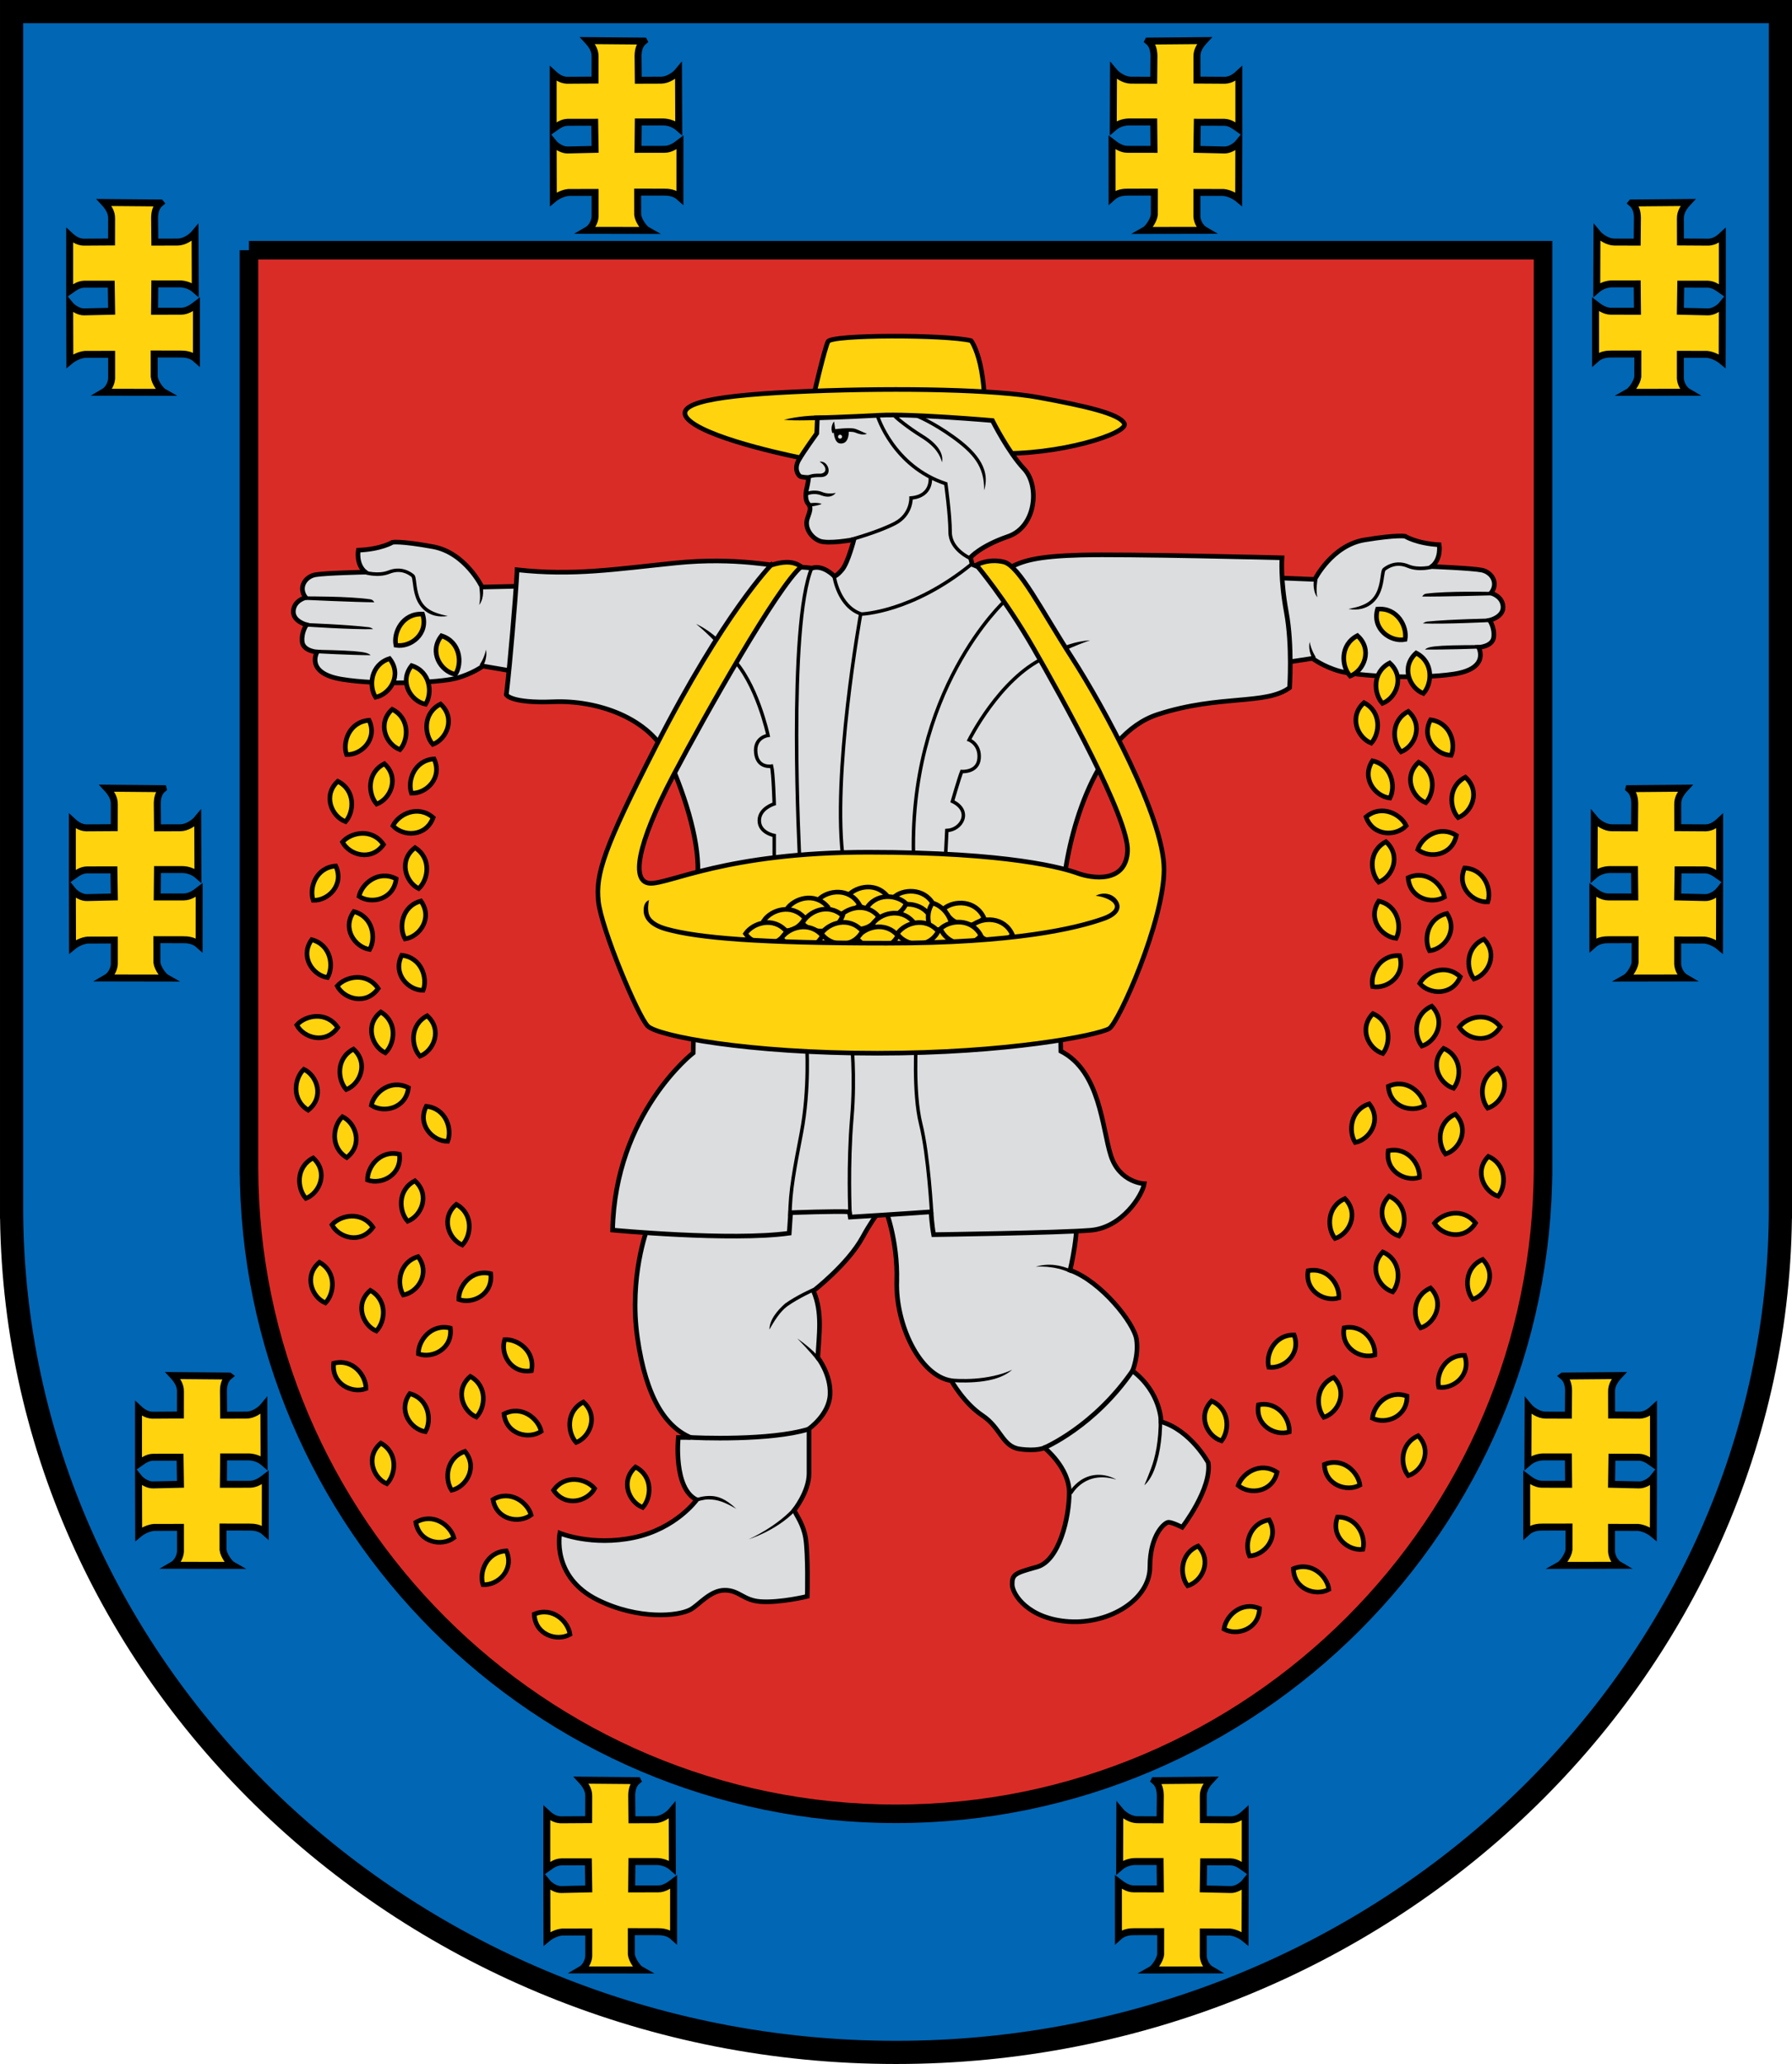
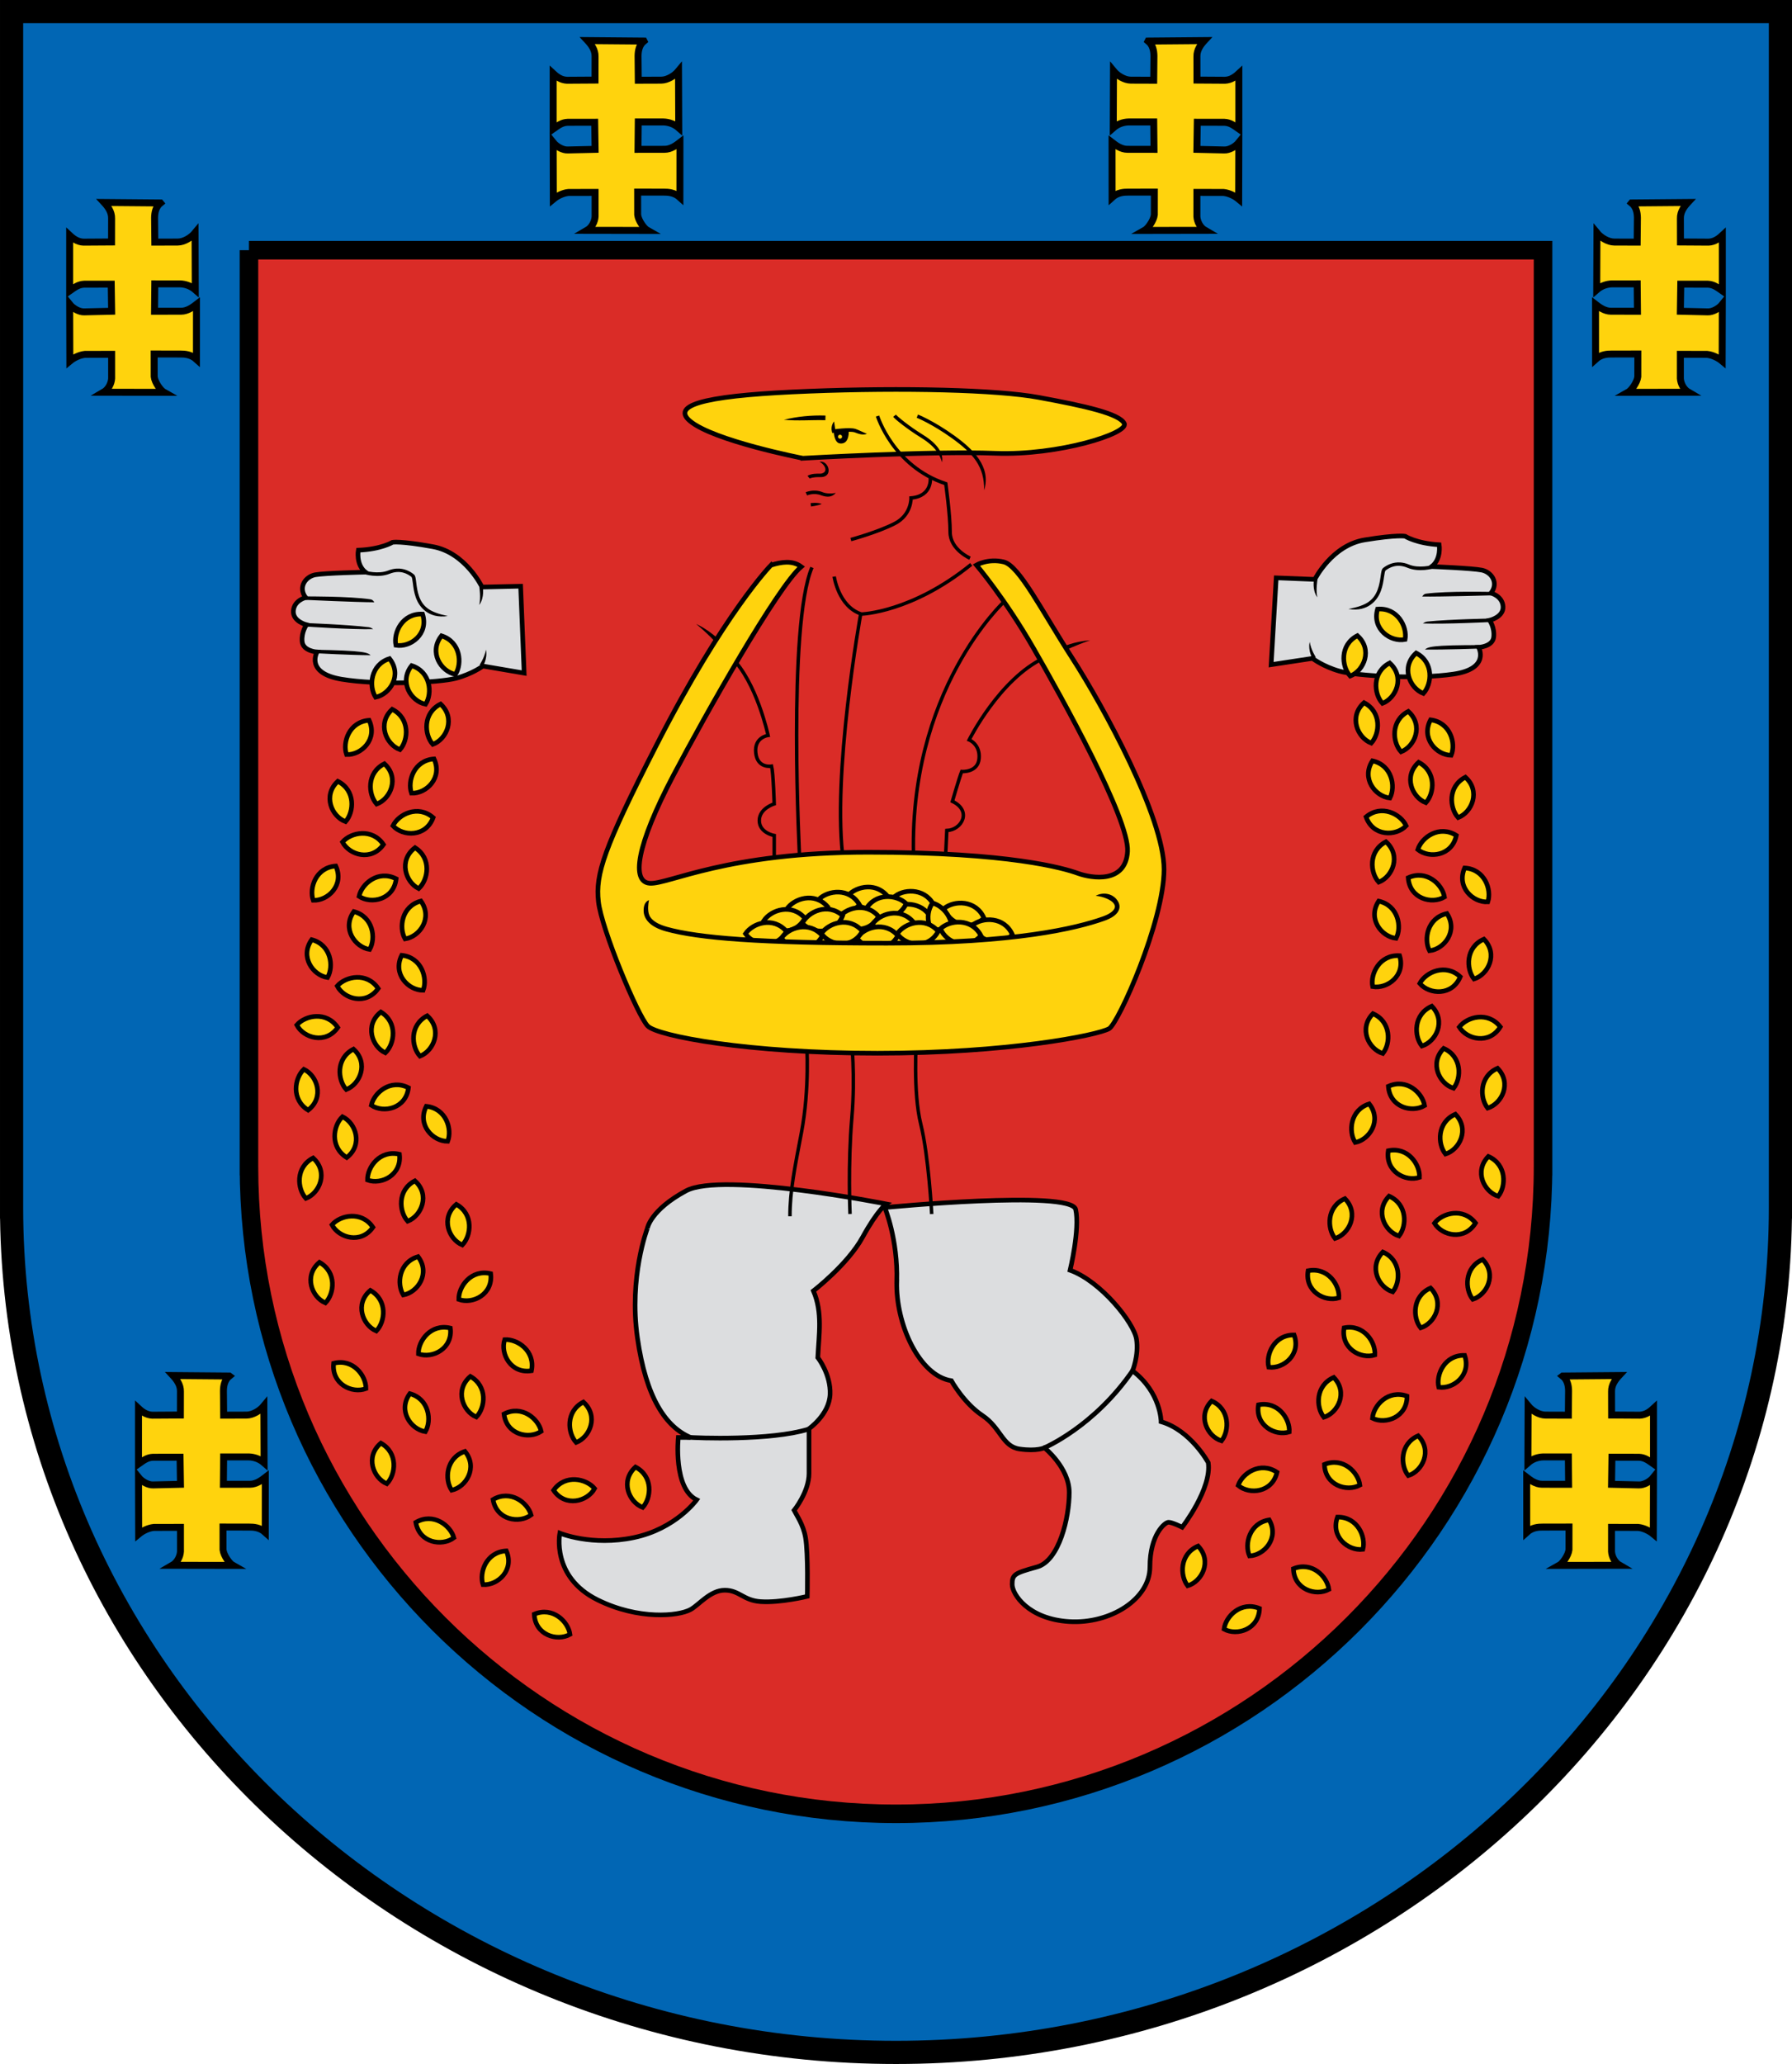
<svg xmlns="http://www.w3.org/2000/svg" xmlns:ns1="http://www.inkscape.org/namespaces/inkscape" xmlns:ns2="http://sodipodi.sourceforge.net/DTD/sodipodi-0.dtd" xmlns:xlink="http://www.w3.org/1999/xlink" width="773.618" height="890.588" id="svg2" version="1.1" ns1:version="0.48.5 r10040" ns2:docname="Marijampole.svg">
  <defs id="defs4">
    <ns1:perspective ns2:type="inkscape:persp3d" ns1:vp_x="0 : 445.29382 : 1" ns1:vp_y="0 : 1000 : 0" ns1:vp_z="773.6181 : 445.29382 : 1" ns1:persp3d-origin="386.80905 : 296.86255 : 1" id="perspective4403" />
    <style id="style4326" type="text/css" />
    <style id="style6" type="text/css" />
  </defs>
  <ns2:namedview id="base" pagecolor="#f6f3f1" bordercolor="#666666" borderopacity="1.0" ns1:pageopacity="0" ns1:pageshadow="2" ns1:zoom="0.7" ns1:cx="274.98062" ns1:cy="510.21328" ns1:document-units="px" ns1:current-layer="layer1" showgrid="false" showborder="true" ns1:window-width="1920" ns1:window-height="1017" ns1:window-x="-8" ns1:window-y="-8" ns1:window-maximized="1" ns1:showpageshadow="false" fit-margin-top="0" fit-margin-left="0" fit-margin-right="0" fit-margin-bottom="0" />
  <g ns1:label="Layer 1" ns1:groupmode="layer" id="layer1" transform="translate(-24.617,-4.212)">
    <g id="layer1-1" transform="translate(659.286,-203.023)">
      <g id="g4935">
        <path style="fill:#0166b4;fill-opacity:1;stroke:#000000;stroke-width:10;stroke-miterlimit:4;stroke-dasharray:none" id="_75617888" d="m 133.948,212.235 -763.617,0 0,515.832 0.002,0 c 0,0.06 -0.002,0.121 -0.002,0.182 0,200.8 171.516,364.573 381.809,364.573 210.293,0 381.809,-163.773 381.809,-364.573 0,-0.06 -0.002,-0.121 -0.002,-0.182 l 0.002,0 0,-515.832 -0.001,0 z" ns1:connector-curvature="0" />
        <g id="g3903" style="fill:#ffd30d;fill-opacity:1;stroke:#000000;stroke-width:3;stroke-miterlimit:4;stroke-dasharray:none" transform="translate(2.09,0)">
          <path ns1:connector-curvature="0" d="m -567.485,294.824 c -1.986,1.602 -2.504,4.057 -2.537,6.364 l 0.099,10.527 9.916,-0.034 c 2.734,-0.029 5.79,-1.943 7.451,-3.968 l 0.098,24.558 c -1.878,-1.654 -4.255,-2.482 -6.601,-2.548 l -10.869,-0.004 -0.116,11.82 11.473,-0.013 c 2.802,0.006 5.241,-1.904 6.635,-2.981 l -0.018,23.72 c -2.322,-2.12 -5.139,-2.285 -6.856,-2.266 l -11.389,-0.019 0.011,9.789 c 0.273,2.514 2.786,5.966 4.219,6.763 l -26.073,-0.045 c 2.027,-1.166 3.356,-3.735 3.479,-5.935 l -0.002,-10.433 -11.524,0.027 c -2.337,0.233 -4.844,1.475 -6.514,2.871 l -0.068,-24.446 c 1.438,1.8 4.175,3.346 6.326,3.238 l 11.785,-0.272 -0.177,-11.687 -11.699,0.015 c -2.51,0.11 -4.105,1.376 -6.244,2.884 l 0.003,-23.949 c 2.155,2.009 4.169,3.102 7.004,2.917 l 11.076,-0.071 0.022,-10.151 c 0.085,-2.878 -1.689,-5.209 -3.241,-6.884 l 24.33,0.21 0,0 z" id="_75617816" style="fill:#ffd30d;fill-opacity:1;stroke:#000000;stroke-width:3;stroke-miterlimit:4;stroke-dasharray:none" />
          <path ns1:connector-curvature="0" d="m -537.767,800.977 c -1.986,1.602 -2.504,4.057 -2.538,6.364 l 0.099,10.527 9.916,-0.033 c 2.734,-0.029 5.789,-1.943 7.451,-3.968 l 0.097,24.558 c -1.878,-1.654 -4.255,-2.482 -6.601,-2.548 l -10.868,-0.004 -0.116,11.82 11.473,-0.013 c 2.802,0.006 5.241,-1.904 6.634,-2.981 l -0.017,23.72 c -2.323,-2.12 -5.139,-2.285 -6.856,-2.266 l -11.389,-0.019 0.011,9.789 c 0.273,2.514 2.785,5.966 4.219,6.763 l -26.073,-0.044 c 2.027,-1.166 3.356,-3.735 3.479,-5.935 l -0.002,-10.433 -11.524,0.027 c -2.337,0.233 -4.845,1.475 -6.514,2.871 l -0.068,-24.446 c 1.438,1.8 4.175,3.346 6.326,3.238 l 11.785,-0.272 -0.177,-11.687 -11.699,0.015 c -2.509,0.11 -4.105,1.376 -6.243,2.884 l 0.003,-23.949 c 2.155,2.009 4.169,3.102 7.004,2.917 l 11.076,-0.071 0.022,-10.151 c 0.084,-2.878 -1.689,-5.209 -3.241,-6.884 l 24.33,0.21 0,0 z" id="_75539008" style="fill:#ffd30d;fill-opacity:1;stroke:#000000;stroke-width:3;stroke-miterlimit:4;stroke-dasharray:none" />
          <path ns1:connector-curvature="0" d="m -358.768,224.963 c -1.986,1.602 -2.504,4.057 -2.537,6.364 l 0.099,10.527 9.916,-0.033 c 2.734,-0.029 5.79,-1.943 7.451,-3.968 l 0.097,24.558 c -1.878,-1.653 -4.255,-2.482 -6.601,-2.548 l -10.868,-0.004 -0.117,11.819 11.473,-0.013 c 2.802,0.007 5.241,-1.904 6.635,-2.981 l -0.017,23.72 c -2.323,-2.12 -5.139,-2.284 -6.856,-2.265 l -11.389,-0.019 0.012,9.789 c 0.273,2.514 2.785,5.966 4.219,6.764 l -26.073,-0.045 c 2.027,-1.166 3.356,-3.735 3.479,-5.935 l -0.002,-10.433 -11.524,0.027 c -2.337,0.233 -4.844,1.475 -6.514,2.871 l -0.067,-24.446 c 1.438,1.8 4.175,3.346 6.325,3.238 l 11.785,-0.272 -0.177,-11.687 -11.699,0.015 c -2.509,0.11 -4.105,1.377 -6.243,2.884 l 0.003,-23.949 c 2.155,2.01 4.168,3.102 7.004,2.917 l 11.076,-0.07 0.022,-10.152 c 0.084,-2.878 -1.689,-5.208 -3.241,-6.884 l 24.33,0.21 0,0 z" id="_75538840" style="fill:#ffd30d;fill-opacity:1;stroke:#000000;stroke-width:3;stroke-miterlimit:4;stroke-dasharray:none" />
-           <path ns1:connector-curvature="0" d="m -361.51,975.563 c -1.986,1.602 -2.504,4.057 -2.537,6.364 l 0.099,10.527 9.916,-0.034 c 2.734,-0.029 5.79,-1.943 7.451,-3.968 l 0.098,24.558 c -1.878,-1.653 -4.255,-2.482 -6.601,-2.548 l -10.868,0 -0.117,11.819 11.473,-0.013 c 2.802,0.01 5.241,-1.904 6.635,-2.981 l -0.017,23.72 c -2.323,-2.121 -5.139,-2.285 -6.856,-2.266 l -11.389,-0.019 0.012,9.789 c 0.273,2.513 2.785,5.966 4.219,6.763 l -26.073,-0.045 c 2.027,-1.166 3.356,-3.735 3.48,-5.935 l -0.002,-10.433 -11.524,0.027 c -2.337,0.232 -4.844,1.475 -6.514,2.871 l -0.068,-24.446 c 1.438,1.8 4.175,3.345 6.326,3.238 l 11.785,-0.272 -0.177,-11.687 -11.699,0.015 c -2.51,0.11 -4.105,1.376 -6.244,2.884 l 0.003,-23.949 c 2.155,2.01 4.169,3.102 7.004,2.917 l 11.076,-0.07 0.022,-10.152 c 0.085,-2.878 -1.689,-5.208 -3.241,-6.884 l 24.33,0.21 0,0 z" id="_75538504" style="fill:#ffd30d;fill-opacity:1;stroke:#000000;stroke-width:3;stroke-miterlimit:4;stroke-dasharray:none" />
-           <path ns1:connector-curvature="0" d="m -566.33,547.544 c -1.986,1.602 -2.504,4.057 -2.537,6.364 l 0.099,10.527 9.916,-0.033 c 2.734,-0.029 5.79,-1.943 7.451,-3.968 l 0.098,24.558 c -1.878,-1.653 -4.255,-2.482 -6.601,-2.548 l -10.868,-0.004 -0.117,11.819 11.473,-0.013 c 2.802,0.007 5.241,-1.904 6.635,-2.981 l -0.017,23.72 c -2.323,-2.121 -5.139,-2.285 -6.856,-2.266 l -11.389,-0.019 0.012,9.789 c 0.273,2.513 2.785,5.966 4.219,6.763 l -26.073,-0.045 c 2.027,-1.166 3.356,-3.735 3.48,-5.935 l -0.002,-10.433 -11.524,0.027 c -2.337,0.232 -4.844,1.475 -6.514,2.871 l -0.067,-24.446 c 1.438,1.8 4.174,3.346 6.325,3.238 l 11.785,-0.272 -0.177,-11.686 -11.699,0.015 c -2.51,0.11 -4.105,1.376 -6.244,2.884 l 0.003,-23.949 c 2.155,2.01 4.168,3.102 7.004,2.917 l 11.075,-0.07 0.022,-10.152 c 0.085,-2.878 -1.689,-5.208 -3.241,-6.884 l 24.33,0.21 0,0 z" id="_75538000" style="fill:#ffd30d;fill-opacity:1;stroke:#000000;stroke-width:3;stroke-miterlimit:4;stroke-dasharray:none" />
          <use x="0" y="0" xlink:href="#_75617816" id="use3952" transform="matrix(-1,0,0,1,-499.899,0)" width="774.14" height="891.161" />
          <use x="0" y="0" xlink:href="#_75539008" id="use3954" transform="matrix(-1,0,0,1,-499.899,0)" width="774.14" height="891.161" />
          <use x="0" y="0" xlink:href="#_75538840" id="use3956" transform="matrix(-1,0,0,1,-499.899,0)" width="774.14" height="891.161" />
          <use x="0" y="0" xlink:href="#_75538504" id="use3958" transform="matrix(-1,0,0,1,-499.899,0)" width="774.14" height="891.161" />
          <use x="0" y="0" xlink:href="#_75538000" id="use3960" transform="matrix(-1,0,0,1,-499.899,0)" width="774.14" height="891.161" />
        </g>
        <path style="fill:#da2c27;fill-opacity:1;stroke:#000000;stroke-width:8;stroke-miterlimit:4;stroke-dasharray:none" id="_75537472" d="m -527.19,315.185 558.66,0 0,395.219 -0.002,0 c 0,0.046 0.002,0.093 0.002,0.139 0,153.85 -125.48,279.329 -279.329,279.329 -153.85,0 -279.329,-125.48 -279.329,-279.329 0,-0.046 10e-4,-0.093 10e-4,-0.139 l -10e-4,0 0,-395.219 -0.002,0 z" ns1:connector-curvature="0" />
        <g transform="translate(4.8457033e-6,2.0702585e-6)" id="g4908">
          <g id="g4620">
-             <path ns2:nodetypes="cscscc" transform="translate(-634.669,207.235)" ns1:connector-curvature="0" id="path4627" d="m 351.407,170.096 c 0,0 4.546,-19.698 6.061,-22.728 1.515,-3.03 50.76,-3.03 61.746,-0.379 0.379,0.379 3.03,4.546 4.546,13.258 1.515,8.713 1.136,14.016 1.136,14.016 z" style="color:#000000;fill:#ffd30d;fill-opacity:1;stroke:#000000;stroke-width:2;stroke-linecap:butt;stroke-linejoin:miter;stroke-miterlimit:4;stroke-opacity:1;stroke-dasharray:none;stroke-dashoffset:0;marker:none;visibility:visible;display:inline;overflow:visible;enable-background:accumulate" />
            <path ns2:nodetypes="csssssc" style="color:#000000;fill:#ffd30d;fill-opacity:1;stroke:#000000;stroke-width:2;stroke-linecap:butt;stroke-linejoin:miter;stroke-miterlimit:4;stroke-opacity:1;stroke-dasharray:none;stroke-dashoffset:0;marker:none;visibility:visible;display:inline;overflow:visible;enable-background:accumulate" d="m 346.607,197.731 c 0,0 -38.571,-7.5 -48.75,-16.071 -9.209,-7.755 11.249,-11.271 51.429,-12.857 40.714,-1.607 81.218,-0.617 99.107,2.679 20.357,3.75 34.857,7.036 36.964,11.25 2.107,4.214 -28.393,13.929 -55.714,12.857 -27.321,-1.071 -83.036,2.143 -83.036,2.143 z" id="path4618" ns1:connector-curvature="0" transform="translate(-634.669,207.235)" />
            <path ns2:nodetypes="cccc" ns1:connector-curvature="0" id="path4623" d="m -278.356,388.548 0.062,-2 c -6.183,-0.205 -12.325,0.419 -17.969,1.812 6.008,0.584 12.282,0.007 17.906,0.188 z" style="font-size:medium;font-style:normal;font-variant:normal;font-weight:normal;font-stretch:normal;text-indent:0;text-align:start;text-decoration:none;line-height:normal;letter-spacing:normal;word-spacing:normal;text-transform:none;direction:ltr;block-progression:tb;writing-mode:lr-tb;text-anchor:start;baseline-shift:baseline;color:#000000;fill:#000000;fill-opacity:1;stroke:none;stroke-width:2;marker:none;visibility:visible;display:inline;overflow:visible;enable-background:accumulate;font-family:Sans;-inkscape-font-specification:Sans" />
          </g>
          <g id="g4638">
            <g id="g4631">
              <path transform="translate(-634.669,207.235)" ns1:connector-curvature="0" id="path4629" d="m 224.759,252.929 c -0.758,0 -16.668,0.379 -16.668,0.379 0,0 -7.122,-14.864 -21.213,-17.425 -14.091,-2.561 -17.425,-1.894 -17.425,-1.894 0,0 -4.925,3.03 -14.773,3.409 0,0 -1.136,6.061 3.03,9.47 0,0 -17.425,0.379 -21.592,1.136 -4.167,0.758 -7.576,5.303 -4.167,9.849 0,0 -4.925,1.136 -5.303,5.682 -0.379,4.546 5.682,6.061 5.682,6.061 0,0 -2.273,3.03 -1.894,7.197 0.379,4.167 6.44,4.546 6.44,4.546 0,0 -5.303,9.091 10.607,11.743 15.91,2.652 42.048,1.515 49.245,-0.379 7.197,-1.894 11.743,-5.303 11.743,-5.303 l 17.804,3.03 z" style="color:#000000;fill:#dcdddf;fill-opacity:1;stroke:#000000;stroke-width:2;stroke-linecap:butt;stroke-linejoin:miter;stroke-miterlimit:4;stroke-opacity:1;stroke-dasharray:none;stroke-dashoffset:0;marker:none;visibility:visible;display:inline;overflow:visible;enable-background:accumulate" ns2:nodetypes="cczcccscscscssccc" />
              <path style="font-size:medium;font-style:normal;font-variant:normal;font-weight:normal;font-stretch:normal;text-indent:0;text-align:start;text-decoration:none;line-height:normal;letter-spacing:normal;word-spacing:normal;text-transform:none;direction:ltr;block-progression:tb;writing-mode:lr-tb;text-anchor:start;baseline-shift:baseline;color:#000000;fill:#000000;fill-opacity:1;stroke:none;stroke-width:1.5;marker:none;visibility:visible;display:inline;overflow:visible;enable-background:accumulate;font-family:Sans;-inkscape-font-specification:Sans" d="m -450.044,469.767 c -1.912,-1.427 -3.019,-3.286 -3.719,-5.25 -0.7,-1.964 -0.981,-4.016 -1.188,-5.688 -0.103,-0.836 -0.18,-1.562 -0.312,-2.188 -0.132,-0.626 -0.258,-1.175 -0.781,-1.594 -1.507,-1.206 -4.078,-2.673 -7.406,-2.469 l 5e-5,5e-5 c -1.109,0.068 -2.296,0.306 -3.562,0.812 -4.445,1.778 -10.031,0.094 -10.031,0.094 l -0.469,1.438 c 0,0 5.931,1.927 11.062,-0.125 4.509,-1.804 7.691,-0.016 9.469,1.406 -0.05,-0.04 0.141,0.235 0.25,0.75 0.109,0.515 0.209,1.223 0.312,2.062 0.208,1.679 0.482,3.844 1.25,6 0.768,2.156 2.054,4.33 4.25,5.969 2.196,1.639 5.279,2.715 9.578,2.062 -4.034,-0.842 -6.791,-1.854 -8.703,-3.281 z m 23.781,-9.406 -1.469,0.281 c 0,0 0.717,4.41 -0.062,7.625 2.435,-3.213 1.531,-7.906 1.531,-7.906 z m -76.25,4.219 -5e-5,0 -0.031,1.5 c 0,0 21.177,0.987 29.484,1.033 -0.504,-0.852 -1.056,-1.18 -1.647,-1.269 -9.144,-1.377 -27.806,-1.264 -27.806,-1.264 z m 0.031,11.5 -0.094,1.5 c 0,0 19.551,1.339 28.984,1.125 -0.365,-0.292 -1.017,-0.741 -1.875,-0.844 -9.905,-1.182 -27.015,-1.781 -27.015,-1.781 z m 74.875,18 1.219,0.875 c 0,0 2.281,-3.122 1.531,-7.406 -0.75,3.751 -2.75,6.531 -2.75,6.531 z m -70.312,-6.469 -2e-5,0 -3e-5,0 -0.094,1.5 c 0,0 14.471,0.793 23.344,0.844 -0.993,-0.967 -2.639,-1.364 -7.351,-1.755 -4.712,-0.391 -15.899,-0.588 -15.899,-0.588 z" id="path4634" ns1:connector-curvature="0" ns2:nodetypes="sssssccsccscsssscsccccccccsccccsccccccccccsc" />
            </g>
            <use height="890.588" width="773.618" transform="matrix(-1,-0.018,-0.018,1,-485.349,-10.989)" id="use4643" xlink:href="#g4631" y="0" x="0" />
          </g>
          <g id="g4888">
            <path ns2:nodetypes="cscccccsssscscscsccscscscsscssssssccccscccs" style="color:#000000;fill:#dcdddf;fill-opacity:1;stroke:#000000;stroke-width:2;stroke-linecap:butt;stroke-linejoin:miter;stroke-miterlimit:4;stroke-opacity:1;stroke-dasharray:none;stroke-dashoffset:0;marker:none;visibility:visible;display:inline;overflow:visible;enable-background:accumulate" d="m 279.464,530.052 c 0,0 -8.036,20.893 -4.286,47.143 3.75,26.25 12.336,38.505 22.943,43.051 l -5.303,0 c 0,0 -2.273,21.971 7.955,26.895 0,0 -8.894,12.459 -27.085,16.289 -18.191,3.83 -32.009,-1.894 -32.009,-1.894 0,0 -3.811,18.841 16.289,28.789 17.61,8.716 34.873,7.068 40.154,4.167 3.638,-1.999 8.47,-8.334 14.773,-8.334 6.303,0 7.992,4.436 15.531,4.924 8.576,0.555 20.077,-2.273 20.077,-2.273 0,0 0.455,-18.319 -0.758,-25.38 -0.96,-5.594 -3.788,-9.47 -4.925,-11.743 0,0 6.44,-7.982 6.44,-15.937 0,-7.955 0,-19.292 0,-19.292 0,0 8.713,-6.061 9.091,-14.773 0.379,-8.713 -5.303,-15.91 -5.303,-15.91 0.477,-9.958 2.144,-19.397 -1.894,-28.789 0,0 14.773,-11.364 21.213,-23.107 6.44,-11.743 10.228,-14.395 10.228,-14.395 0,0 -70.837,-14.016 -86.368,-5.682 -15.531,8.334 -16.763,16.251 -16.763,16.251 z m 107.679,22.857 c -0.536,18.214 9.643,40.714 23.571,42.857 0,0 5.357,9.643 13.393,15 8.036,5.357 8.571,13.393 16.071,14.464 7.5,1.071 10.714,-0.536 10.714,-0.536 0,0 10.714,8.571 10.714,19.286 0,10.714 -4.286,29.464 -13.929,32.143 -9.643,2.679 -10.714,3.214 -10.714,7.5 0,4.286 6.964,15 24.643,16.071 17.679,1.071 34.821,-9.643 34.821,-23.571 0,-13.929 6.429,-19.286 8.036,-19.286 1.607,0 5.893,2.143 5.893,2.143 0,0 12.857,-16.607 11.25,-27.857 0,0 -7.5,-13.929 -20.357,-17.679 0,0 0,-12.589 -12.321,-21.964 0,0 2.768,-6.696 1.696,-13.661 -1.071,-6.964 -15.268,-24.911 -28.661,-29.732 0,0 4.286,-17.679 2.411,-26.25 -2.143,-8.571 -82.411,-0.804 -82.411,-0.804 0,0 5.714,13.661 5.179,31.875 z" id="path4886" ns1:connector-curvature="0" transform="translate(-634.669,207.235)" />
            <path ns2:nodetypes="cccc" transform="translate(-634.669,207.235)" ns1:connector-curvature="0" id="path4891" d="m 296.606,620.119 c 4.308,0.431 36.173,1.534 52.275,-3.409 m 101.781,8.066 c 0,0 21.729,-9.03 38.615,-33.825" style="color:#000000;fill:none;stroke:#000000;stroke-width:2;stroke-linecap:butt;stroke-linejoin:miter;stroke-miterlimit:4;stroke-opacity:1;stroke-dasharray:none;stroke-dashoffset:0;marker:none;visibility:visible;display:inline;overflow:visible;enable-background:accumulate" />
-             <path ns2:nodetypes="ccccccccccccccsccscsscccscscccscczccsczcccc" ns1:connector-curvature="0" id="path4893" d="m -172.325,756.61 0.656,-1.344 c -5.244,-2.279 -10.445,-3.1 -15.859,-1.453 0,0 7.971,-0.819 15.203,2.797 z m -122.531,14.312 c 4.71,-3.402 11.906,-6.625 11.906,-6.625 l -0.594,-1.344 c 0,0 -7.255,3.188 -12.188,6.75 -3.355,2.982 -6.783,7.039 -6.75,11.219 2.09,-3.856 4.679,-7.815 7.625,-10 z m 13.156,23.688 1.219,-0.906 c -3.066,-4.181 -9.984,-8.922 -9.984,-8.922 0,0 5.939,5.973 8.766,9.828 z m 67.656,7.5 c -5.225,0.364 -9.312,-0.031 -9.312,-0.031 l -0.125,1.5 c 0,0 4.207,0.404 9.562,0.031 5.355,-0.373 11.871,-1.503 16.203,-5.344 -4.775,2.32 -11.103,3.48 -16.328,3.844 z m 77.688,39.312 c 1.806,-4.806 3.541,-12.145 3.406,-22.281 l 0,5e-5 -1.5,0.031 c 0.133,9.953 -1.57,17.083 -3.312,21.719 -1.743,4.636 -2.891,7.203 -2.891,7.203 0,0 2.49,-1.866 4.297,-6.672 z m -31.688,4.469 c -3.441,2.282 -5.125,5.312 -5.125,5.312 l 1.312,0.75 c 0,0 1.504,-2.742 4.625,-4.812 3.121,-2.07 7.762,-3.506 14.531,-1.469 -5.064,-2.805 -10.73,-2.792 -15.344,0.219 z m -159.913,6.83 c -3.23,-0.077 -5.711,0.835 -6.552,1.058 l 0.406,1.438 c 0.734,-0.195 3.347,-1.061 5.339,-1.013 3.984,0.095 6.511,0.98 11.953,4.062 -4.736,-4.418 -7.917,-5.468 -11.147,-5.545 z m 38.225,4.701 -1.125,-0.969 c -7.857,9.429 -20.594,14.953 -20.594,14.953 0,0 13.505,-4.127 21.719,-13.984 z" style="font-size:medium;font-style:normal;font-variant:normal;font-weight:normal;font-stretch:normal;text-indent:0;text-align:start;text-decoration:none;line-height:normal;letter-spacing:normal;word-spacing:normal;text-transform:none;direction:ltr;block-progression:tb;writing-mode:lr-tb;text-anchor:start;baseline-shift:baseline;color:#000000;fill:#000000;fill-opacity:1;stroke:none;stroke-width:1.5;marker:none;visibility:visible;display:inline;overflow:visible;enable-background:accumulate;font-family:Sans;-inkscape-font-specification:Sans" />
          </g>
          <g id="g4385">
-             <path style="color:#000000;fill:#dcdddf;fill-opacity:1;stroke:#000000;stroke-width:2;stroke-linecap:butt;stroke-linejoin:miter;stroke-miterlimit:4;stroke-opacity:1;stroke-dasharray:none;stroke-dashoffset:0;marker:none;visibility:visible;display:inline;overflow:visible;enable-background:accumulate" d="m 352.857,180.32 -0.268,6.696 c 0,0 -5.625,7.768 -7.768,11.518 -2.143,3.75 -0.268,6.429 0.536,6.964 0.804,0.536 3.75,0.536 3.75,0.536 0,0 -0.268,2.411 -0.804,4.554 -0.536,2.143 -0.804,5.089 0.536,6.696 1.339,1.607 1.071,2.679 -0.268,6.429 -1.339,3.75 1.339,8.036 5.089,9.643 3.75,1.607 15,-0.536 15,-0.536 0,0 -2.589,9.911 -5,12.857 -2.411,2.946 -3.482,2.946 -3.482,2.946 0,0 -4.821,-5.089 -9.643,-3.482 0,0 -3.571,-0.536 -9.464,-0.536 -5.893,0 -22.857,-4.375 -49.286,-1.696 -26.429,2.679 -44.196,5.625 -68.571,2.946 0,0 -0.097,5.053 -1.991,27.024 -1.894,21.971 -2.652,26.895 -2.652,26.895 0,0 1.894,3.788 20.456,3.03 18.562,-0.758 41.669,6.819 49.624,24.622 7.955,17.804 13.637,37.502 12.501,51.139 -1.136,13.637 -1.894,75.761 -1.894,75.761 0,0 -33.722,26.081 -34.793,76.438 0,0 51.079,4.84 76.25,1.339 l 0.591,-8.835 c 0,0 20.077,-0.758 25.38,-0.379 l 0.379,2.273 c 0,0 24.622,-1.515 34.85,-2.273 0,0 0.379,5.682 1.136,9.849 0,0 54.169,-0.758 67.806,-1.894 13.637,-1.136 22.35,-15.152 23.107,-20.077 0,0 -10.607,-0.379 -14.395,-12.122 -3.788,-11.743 -4.546,-36.365 -21.592,-45.078 0,0 -1.136,-47.963 1.136,-71.449 2.273,-23.486 13.968,-65.199 40.727,-73.856 26.759,-8.657 46.651,-3.945 56.879,-11.521 0,0 1.263,-18.183 -1.389,-32.577 -2.652,-14.395 -1.894,-23.486 -1.894,-23.486 0,0 -67.723,-1.7 -87.009,-1.165 -19.286,0.536 -25.118,2.553 -30.8,5.584 -5.682,3.03 -15.91,-1.515 -15.91,-1.515 l -0.758,-3.03 c 0,0 4.167,-4.924 16.289,-9.091 12.122,-4.167 13.637,-21.971 6.819,-29.168 -6.819,-7.197 -13.637,-20.834 -13.637,-20.834 0,0 -34.85,-3.03 -48.866,-2.273 -14.016,0.758 -26.708,1.132 -26.708,1.132 z" id="path4383" ns1:connector-curvature="0" transform="translate(-634.669,207.235)" ns2:nodetypes="ccsscsssscsccszcscsssccccccccscscssc" />
            <path ns2:nodetypes="ccscccsccccccccccccccsccccsccscccsccscczc" transform="translate(-634.669,207.235)" ns1:connector-curvature="0" id="path4397" d="m 378.839,179.516 c 0,0 6.696,21.696 29.464,29.196 0,0 1.875,13.393 1.875,20.893 0,7.5 8.571,11.25 8.571,11.25 m -17.143,-34.821 c 0,0 1.071,8.036 -8.304,8.839 0,0 0.268,7.232 -6.964,10.982 -7.232,3.75 -19.018,6.964 -19.018,6.964 m -7.2,15.96 c 0,0 1.843,12.968 11.753,16.182 0,0 21.731,-0.609 47.411,-21.429 m -47.679,21.161 c 0,0 -12.75,70.309 -7.447,107.432 m -18.94,-1.515 c 0,0 -5.303,-100.763 5.303,-125.764 m 83.338,14.395 c 0,0 -42.426,38.638 -39.396,112.885 m 13.75,-2.789 0.536,-10.982 c 6.463,-0.261 11.004,-8.46 2.411,-12.589 0,0 2.946,-10.179 4.018,-12.857 0,0 6.964,0.536 7.5,-5.625 0.536,-6.161 -4.286,-8.036 -4.286,-8.036 0,0 13.069,-26.292 32.388,-35.384 m -116.546,87.252 0,-10.607 c 0,0 -6.44,-1.136 -6.44,-6.44 0,-5.303 6.44,-7.197 6.44,-7.197 0,0 -0.379,-13.258 -1.136,-16.289 0,0 -6.061,1.136 -6.819,-5.682 -0.758,-6.819 5.303,-7.576 5.303,-7.576 0,0 -4.924,-23.107 -15.91,-33.714 m 25.357,241.189 c 0,-10.998 2.07,-20.959 4.947,-36.06 3.658,-19.201 2.273,-38.455 2.273,-38.455 m 18.718,73.535 c 0,0 -0.958,-21.233 0.777,-41.466 1.563,-18.24 -0.176,-33.963 -0.176,-33.963 m 34.661,75.446 c 0,0 -1.326,-25.191 -4.735,-38.828 -3.409,-13.637 -1.894,-36.744 -1.894,-36.744" style="color:#000000;fill:none;stroke:#000000;stroke-width:1.5;stroke-linecap:butt;stroke-linejoin:miter;stroke-miterlimit:4;stroke-opacity:1;stroke-dasharray:none;stroke-dashoffset:0;marker:none;visibility:visible;display:inline;overflow:visible;enable-background:accumulate" />
            <path ns2:nodetypes="ccsscsscccssscssscscccsccccsccscssscscccccsccccccsscccscccccccccc" ns1:connector-curvature="0" id="path4399" transform="translate(-634.669,207.235)" d="m 396.312,178.875 -0.562,1.375 c 0,0 6.54,2.609 15.188,8.812 4.325,3.103 8.067,6.284 10.469,9.875 2.401,3.591 3.526,7.563 3.438,12.625 1.616,-5.166 0.352,-9.594 -2.219,-13.438 -2.57,-3.843 -6.425,-7.134 -10.812,-10.281 -8.777,-6.297 -15.5,-8.969 -15.5,-8.969 z m -9.531,0.031 -1.188,0.938 c 0.267,0.334 0.71,0.763 1.375,1.344 0.665,0.581 1.542,1.281 2.594,2.094 2.104,1.626 4.911,3.621 8.156,5.625 6.311,3.898 8.188,7.666 8.938,10.562 0.75,-3.543 -1.557,-7.756 -8.125,-11.812 -3.195,-1.973 -5.968,-3.968 -8.031,-5.562 -1.032,-0.797 -1.895,-1.507 -2.531,-2.062 -0.637,-0.556 -1.076,-0.986 -1.188,-1.125 z m -26.719,2.938 c 0,0 -1.568,1.824 -0.938,4.344 l 0.188,0.656 0.656,-0.094 c 0,0 0.238,4.363 2.688,4.594 2.45,0.231 3.721,-1.59 3.781,-5.062 1.081,0.012 2.008,0.097 2.469,0.25 1.791,0.699 3.682,1.365 5.344,0.625 -1.816,-0.683 -3.469,-1.589 -4.875,-2.062 -1.445,-0.482 -3.717,-0.363 -5.781,-0.219 -1.642,0.115 -2.504,0.246 -3.031,0.312 -0.221,-1.691 -0.5,-3.344 -0.5,-3.344 z m 2.594,5.719 c 0.481,0 0.875,0.394 0.875,0.875 0,0.481 -0.394,0.844 -0.875,0.844 -0.481,0 -0.875,-0.363 -0.875,-0.844 0,-0.481 0.394,-0.875 0.875,-0.875 z M 354.5,199.188 c -0.226,-0.007 -0.449,0.009 -0.688,0.062 2.728,1.534 3.718,4.569 0.594,5.125 -2.02,-0.031 -4.062,-0.04 -5.812,0.938 l 0.969,1.156 c 1.35,-0.633 3.552,-0.644 4.781,-0.594 5.345,-0.075 3.546,-6.583 0.156,-6.688 z m -3.031,12.5 c -2.148,0.022 -3.656,0.719 -3.656,0.719 l 0.625,1.375 c 0,0 2.932,-1.384 6.219,0 2.402,0.821 4.52,0.84 6.156,-1.094 -1.986,0.397 -4.186,0.291 -5.594,-0.281 -0.978,-0.412 -1.901,-0.611 -2.781,-0.688 -0.33,-0.029 -0.662,-0.035 -0.969,-0.031 z m 0.188,5.281 c -0.976,0.008 -1.719,0.125 -1.719,0.125 l 0.188,1.469 c 0,0 3.031,-0.375 4.625,-1.125 -0.908,-0.375 -2.118,-0.477 -3.094,-0.469 z m -41.371,61.642 1.371,-1.181 c -4.689,-5.359 -11.141,-8.208 -11.141,-8.208 0,0 5.318,4.301 9.769,9.389 z m 148.536,0.506 0.828,1.618 c 0,0 4.446,-2.228 10.985,-4.458 -7.142,0.507 -11.812,2.84 -11.812,2.84 z" style="font-size:medium;font-style:normal;font-variant:normal;font-weight:normal;font-stretch:normal;text-indent:0;text-align:start;text-decoration:none;line-height:normal;letter-spacing:normal;word-spacing:normal;text-transform:none;direction:ltr;block-progression:tb;writing-mode:lr-tb;text-anchor:start;baseline-shift:baseline;color:#000000;fill:#000000;fill-opacity:1;stroke:none;stroke-width:1.5;marker:none;visibility:visible;display:inline;overflow:visible;enable-background:accumulate;font-family:Sans;-inkscape-font-specification:Sans" />
          </g>
          <g id="g4390">
            <path style="color:#000000;fill:#ffd30d;fill-opacity:1;stroke:#000000;stroke-width:2;stroke-linecap:butt;stroke-linejoin:miter;stroke-miterlimit:4;stroke-opacity:1;stroke-dasharray:none;stroke-dashoffset:0;marker:none;visibility:visible;display:inline;overflow:visible;enable-background:accumulate" d="m 332.83,243.868 c 0,0 -20.325,20.73 -49.482,77.751 -22.83,44.647 -26.314,55.609 -25.001,67.428 1.313,11.819 17.011,49.398 21.296,53.684 4.286,4.286 43.101,11.724 99.164,11.724 56.063,0 94.924,-7.706 100.005,-10.607 4.002,-2.285 23.708,-46.326 23.708,-68.721 0,-22.395 -26.204,-70.345 -39.618,-91.136 C 449.489,263.2 440,244.07 433.304,242.463 c -6.696,-1.607 -11.786,1.339 -11.786,1.339 0,0 12.321,14.464 24.643,35.893 12.321,21.429 41.364,73.618 40.607,87.634 -0.758,14.016 -15.517,11.652 -21.41,9.509 -5.893,-2.143 -29.286,-9.107 -90.536,-9.107 -61.25,0 -86.25,13.929 -94.286,13.393 -8.036,-0.536 -5.893,-16.071 10.179,-46.607 13.84,-26.297 45,-81.429 55.179,-90 -3.778,-2.831 -8.597,-2.06 -13.063,-0.648 z" id="path4388" ns1:connector-curvature="0" transform="translate(-634.669,207.235)" ns2:nodetypes="csssssszscssszsscc" />
            <g id="g4558">
              <use x="0" y="0" xlink:href="#g4462" id="use4465" width="1" height="1" transform="translate(237.946,-55.804)" />
              <use transform="matrix(0.998,0.065,-0.065,0.998,266.513,-19.943)" height="1" width="1" id="use4485" xlink:href="#g4462" y="0" x="0" />
              <use x="0" y="0" xlink:href="#g4462" id="use4487" width="1" height="1" transform="matrix(0.977,0.211,-0.211,0.977,383.728,66.189)" />
              <use x="0" y="0" xlink:href="#g4462" id="use4499" width="1" height="1" transform="matrix(0.939,0.344,-0.344,0.939,450.966,163.006)" />
              <use transform="matrix(-0.996,0.089,0.089,0.996,-805.783,-4.713)" height="1" width="1" id="use4489" xlink:href="#g4462" y="0" x="0" />
              <use x="0" y="0" xlink:href="#g4462" id="use4491" width="1" height="1" transform="matrix(0.993,-0.118,0.118,0.993,131.315,-105.223)" />
              <use x="0" y="0" xlink:href="#g4462" id="use4495" width="1" height="1" transform="matrix(0.993,-0.118,0.118,0.993,121.466,-100.299)" />
              <use transform="matrix(0.993,-0.118,0.118,0.993,153.286,-101.057)" height="1" width="1" id="use4497" xlink:href="#g4462" y="0" x="0" />
              <use transform="matrix(0.985,0.173,-0.173,0.985,384.202,47.086)" height="1" width="1" id="use4501" xlink:href="#g4462" y="0" x="0" />
              <use x="0" y="0" xlink:href="#g4462" id="use4503" width="1" height="1" transform="matrix(0.436,0.9,-0.9,0.436,573.349,769.588)" />
              <use transform="matrix(0.994,0.108,-0.108,0.994,335.625,20.256)" height="1" width="1" id="use4579" xlink:href="#g4462" y="0" x="0" />
              <use transform="matrix(0.985,0.173,-0.173,0.985,396.481,54.283)" height="1" width="1" id="use4507" xlink:href="#g4462" y="0" x="0" />
              <use x="0" y="0" xlink:href="#g4462" id="use4505" width="1" height="1" transform="matrix(0.994,0.108,-0.108,0.994,345,17.042)" />
              <use x="0" y="0" xlink:href="#g4462" id="use4509" width="1" height="1" transform="matrix(0.993,-0.118,0.118,0.993,168.281,-98.673)" />
              <use transform="matrix(0.993,-0.118,0.118,0.993,179.045,-94.617)" height="1" width="1" id="use4511" xlink:href="#g4462" y="0" x="0" />
              <use transform="matrix(0.993,-0.118,0.118,0.993,161.62,-92.769)" height="1" width="1" id="use4515" xlink:href="#g4462" y="0" x="0" />
              <use x="0" y="0" xlink:href="#g4462" id="use4521" width="1" height="1" transform="matrix(0.993,-0.118,0.118,0.993,113.511,-94.617)" />
              <use transform="matrix(0.97,-0.244,0.244,0.97,44.565,-148.03)" height="1" width="1" id="use4493" xlink:href="#g4462" y="0" x="0" />
              <use x="0" y="0" xlink:href="#g4462" id="use4517" width="1" height="1" transform="matrix(0.993,-0.118,0.118,0.993,146.292,-94.709)" />
              <use transform="matrix(0.993,-0.118,0.118,0.993,129.042,-92.723)" height="1" width="1" id="use4519" xlink:href="#g4462" y="0" x="0" />
            </g>
            <path style="font-size:medium;font-style:normal;font-variant:normal;font-weight:normal;font-stretch:normal;text-indent:0;text-align:start;text-decoration:none;line-height:normal;letter-spacing:normal;word-spacing:normal;text-transform:none;direction:ltr;block-progression:tb;writing-mode:lr-tb;text-anchor:start;baseline-shift:baseline;color:#000000;fill:#ffd30d;fill-opacity:1;stroke:none;stroke-width:2;marker:none;visibility:visible;display:inline;overflow:visible;enable-background:accumulate;font-family:Sans;-inkscape-font-specification:Sans" d="m -158.575,603.744 c -11.602,4.117 -38.022,10.531 -93.25,10.531 -55.278,0 -81.394,-2.304 -94.812,-6.031 0,0 20.629,24.036 94.031,22.393 73.402,-1.644 94.031,-26.893 94.031,-26.893 z" id="path4581" ns1:connector-curvature="0" ns2:nodetypes="csczc" />
            <path ns2:nodetypes="sssssszcscssssscs" ns1:connector-curvature="0" id="path4393" d="m -356.794,600.548 c 0.076,1.536 0.739,3.239 2.25,4.75 1.511,1.511 3.852,2.834 7.375,3.812 13.855,3.849 40.01,6.094 95.344,6.094 55.383,0 82.022,-6.439 93.906,-10.656 3.056,-1.085 4.954,-2.395 5.906,-3.938 0.952,-1.543 1.019,-3.459 -0.826,-5.562 -1.845,-2.103 -5.426,-3.066 -8.83,-1.297 3.216,0.318 6.714,1.72 7.844,3.359 0.565,0.82 0.668,1.538 0.094,2.469 -0.575,0.931 -2.029,2.095 -4.844,3.094 -11.602,4.117 -38.022,10.531 -93.25,10.531 -55.278,0 -81.394,-2.304 -94.812,-6.031 -3.296,-0.915 -5.312,-2.093 -6.5,-3.281 -1.188,-1.188 -1.526,-2.356 -1.656,-3.469 -0.294,-2.503 0.312,-4.766 0.312,-4.766 0,0 -2.532,0.483 -2.312,4.891 z" style="font-size:medium;font-style:normal;font-variant:normal;font-weight:normal;font-stretch:normal;text-indent:0;text-align:start;text-decoration:none;line-height:normal;letter-spacing:normal;word-spacing:normal;text-transform:none;direction:ltr;block-progression:tb;writing-mode:lr-tb;text-anchor:start;baseline-shift:baseline;color:#000000;fill:#000000;fill-opacity:1;stroke:none;stroke-width:2;marker:none;visibility:visible;display:inline;overflow:visible;enable-background:accumulate;font-family:Sans;-inkscape-font-specification:Sans" />
          </g>
          <g id="g4645">
            <g id="g4462">
              <path ns2:nodetypes="ccc" ns1:connector-curvature="0" id="path4442" d="m -506.544,649.52 c 3.651,-4.226 12.833,-6.093 17.679,1.071 -5.189,7.351 -14.699,4.603 -17.679,-1.071 z" style="color:#000000;fill:#ffd30d;fill-opacity:1;stroke:#000000;stroke-width:2;stroke-linecap:butt;stroke-linejoin:miter;stroke-miterlimit:4;stroke-opacity:1;stroke-dasharray:none;stroke-dashoffset:0;marker:none;visibility:visible;display:inline;overflow:visible;enable-background:accumulate" />
            </g>
            <use height="890.588" width="773.618" transform="translate(17.457,-16.829)" id="use4649" xlink:href="#g4462" y="0" x="0" />
            <use x="0" y="0" xlink:href="#g4462" id="use4651" transform="translate(19.73,-78.953)" width="773.618" height="890.588" />
            <use height="890.588" width="773.618" transform="matrix(0.966,-0.258,0.258,0.966,-143.29,-194.571)" id="use4653" xlink:href="#g4462" y="0" x="0" />
            <use x="0" y="0" xlink:href="#g4462" id="use4655" transform="matrix(0.877,-0.481,0.481,0.877,-347.848,-219.283)" width="773.618" height="890.588" />
            <use height="890.588" width="773.618" transform="matrix(0.498,-0.867,0.867,0.498,-810.327,-166.927)" id="use4657" xlink:href="#g4462" y="0" x="0" />
            <use x="0" y="0" xlink:href="#g4462" id="use4659" transform="matrix(-0.329,-0.944,-0.944,0.329,-46.777,-62.841)" width="773.618" height="890.588" />
            <use height="890.588" width="773.618" transform="matrix(-0.329,-0.944,-0.944,0.329,-28.594,-74.963)" id="use4661" xlink:href="#g4462" y="0" x="0" />
            <use x="0" y="0" xlink:href="#g4462" id="use4663" transform="matrix(0.329,-0.944,0.944,0.329,-906.288,-79.509)" width="773.618" height="890.588" />
            <use x="0" y="0" xlink:href="#g4462" id="use4665" transform="matrix(-0.028,-1,-1,0.028,181.416,65.921)" width="773.618" height="890.588" />
            <use x="0" y="0" xlink:href="#g4462" id="use4667" transform="matrix(-0.469,-0.883,-0.883,0.469,-116.045,-117.363)" width="773.618" height="890.588" />
            <use height="890.588" width="773.618" transform="matrix(0.129,-0.992,0.992,0.129,-1051.038,-32.096)" id="use4669" xlink:href="#g4462" y="0" x="0" />
            <use x="0" y="0" xlink:href="#g4462" id="use4671" transform="matrix(-0.129,-0.992,-0.992,0.129,93.487,-24.52)" width="773.618" height="890.588" />
            <use x="0" y="0" xlink:href="#g4462" id="use4673" transform="matrix(0.498,-0.867,0.867,0.498,-767.901,-213.142)" width="773.618" height="890.588" />
            <use height="890.588" width="773.618" transform="matrix(0.498,-0.867,0.867,0.498,-795.932,-229.809)" id="use4675" xlink:href="#g4462" y="0" x="0" />
            <use height="890.588" width="773.618" transform="matrix(-0.129,-0.992,-0.992,0.129,116.973,-55.582)" id="use4677" xlink:href="#g4462" y="0" x="0" />
            <use x="0" y="0" xlink:href="#g4462" id="use4679" transform="matrix(0.129,-0.992,0.992,0.129,-1026.794,-57.855)" width="773.618" height="890.588" />
            <use height="890.588" width="773.618" transform="matrix(0.282,-0.959,0.959,0.282,-952.566,-160.865)" id="use4681" xlink:href="#g4462" y="0" x="0" />
            <use x="0" y="0" xlink:href="#g4462" id="use4683" transform="matrix(-0.282,-0.959,-0.959,0.282,29.099,-157.834)" width="773.618" height="890.588" />
            <use height="890.588" width="773.618" transform="matrix(-0.282,-0.959,-0.959,0.282,41.978,-170.714)" id="use4685" xlink:href="#g4462" y="0" x="0" />
            <use x="0" y="0" xlink:href="#g4462" id="use4687" transform="matrix(0.603,-0.797,0.797,0.603,-675.985,-309.721)" width="773.618" height="890.588" />
            <use x="0" y="0" xlink:href="#g4462" id="use4689" transform="matrix(-0.049,-0.999,-0.999,0.049,155.729,123.656)" width="773.618" height="890.588" />
            <use height="890.588" width="773.618" transform="matrix(0.116,-0.993,0.993,0.116,-1039.581,84.622)" id="use4691" xlink:href="#g4462" y="0" x="0" />
            <use x="0" y="0" xlink:href="#g4462" id="use4693" transform="matrix(0.116,-0.993,0.993,0.116,-1071.4,99.017)" width="773.618" height="890.588" />
            <use height="890.588" width="773.618" transform="matrix(0.044,0.999,0.999,-0.044,-1130.074,1203.244)" id="use4695" xlink:href="#g4462" y="0" x="0" />
            <use x="0" y="0" xlink:href="#g4462" id="use4697" transform="matrix(0.044,0.999,0.999,-0.044,-1113.407,1223.7)" width="773.618" height="890.588" />
            <use height="890.588" width="773.618" transform="matrix(0.877,-0.481,0.481,0.877,-342.545,-129.127)" id="use4699" xlink:href="#g4462" y="0" x="0" />
            <use height="890.588" width="773.618" transform="matrix(-0.469,-0.883,-0.883,0.469,-105.438,-52.209)" id="use4701" xlink:href="#g4462" y="0" x="0" />
            <use x="0" y="0" xlink:href="#g4462" id="use4703" transform="matrix(0.738,-0.674,0.674,0.738,-539.951,-104.349)" width="773.618" height="890.588" />
            <use height="890.588" width="773.618" transform="matrix(0.116,-0.993,0.993,0.116,-1088.826,145.989)" id="use4705" xlink:href="#g4462" y="0" x="0" />
            <use x="0" y="0" xlink:href="#g4462" id="use4707" transform="translate(15.184,86.207)" width="773.618" height="890.588" />
            <use height="890.588" width="773.618" transform="matrix(0.116,-0.993,0.993,0.116,-1044.884,155.838)" id="use4709" xlink:href="#g4462" y="0" x="0" />
            <use x="0" y="0" xlink:href="#g4462" id="use4711" transform="matrix(-0.085,-0.996,-0.996,0.085,168.768,184.695)" width="773.618" height="890.588" />
            <use x="0" y="0" xlink:href="#g4462" id="use4713" transform="matrix(0.303,-0.953,0.953,0.303,-926.079,86.449)" width="773.618" height="890.588" />
            <use height="890.588" width="773.618" transform="matrix(0.738,-0.674,0.674,0.738,-500.555,-52.831)" id="use4715" xlink:href="#g4462" y="0" x="0" />
            <use height="890.588" width="773.618" transform="matrix(-0.085,-0.996,-0.996,0.085,109.674,209.696)" id="use4717" xlink:href="#g4462" y="0" x="0" />
            <use height="890.588" width="773.618" transform="matrix(-0.085,-0.996,-0.996,0.085,131.645,221.818)" id="use4719" xlink:href="#g4462" y="0" x="0" />
            <use height="890.588" width="773.618" transform="matrix(0.738,-0.674,0.674,0.738,-517.98,-29.345)" id="use4721" xlink:href="#g4462" y="0" x="0" />
            <g transform="matrix(0.697,0.717,-0.717,0.697,401.968,695.75)" id="g4723">
              <path style="color:#000000;fill:#ffd30d;fill-opacity:1;stroke:#000000;stroke-width:2;stroke-linecap:butt;stroke-linejoin:miter;stroke-miterlimit:4;stroke-opacity:1;stroke-dasharray:none;stroke-dashoffset:0;marker:none;visibility:visible;display:inline;overflow:visible;enable-background:accumulate" d="m -506.544,649.52 c 3.651,-4.226 12.833,-6.093 17.679,1.071 -5.189,7.351 -14.699,4.603 -17.679,-1.071 z" id="path4725" ns1:connector-curvature="0" ns2:nodetypes="ccc" />
            </g>
            <use height="890.588" width="773.618" transform="matrix(-0.085,-0.996,-0.996,0.085,174.829,258.941)" id="use4727" xlink:href="#g4462" y="0" x="0" />
            <use x="0" y="0" xlink:href="#g4462" id="use4729" transform="matrix(-0.322,-0.947,-0.947,0.322,0.952,136.134)" width="773.618" height="890.588" />
            <use height="890.588" width="773.618" transform="matrix(-0.748,-0.663,-0.663,0.748,-424.956,-15.284)" id="use4731" xlink:href="#g4462" y="0" x="0" />
            <use x="0" y="0" xlink:href="#g4462" id="use4733" transform="matrix(-0.085,-0.996,-0.996,0.085,136.19,287.73)" width="773.618" height="890.588" />
            <use x="0" y="0" xlink:href="#g4462" id="use4735" transform="matrix(0.266,-0.964,0.964,0.266,-931.086,189.166)" width="773.618" height="890.588" />
            <use x="0" y="0" xlink:href="#g4462" id="use4737" transform="matrix(-0.879,-0.477,-0.477,0.879,-536.47,12.294)" width="773.618" height="890.588" />
            <use x="0" y="0" xlink:href="#g4462" id="use4739" transform="matrix(0.116,-0.993,0.993,0.116,-972.153,251.297)" width="773.618" height="890.588" />
            <use height="890.588" width="773.618" transform="matrix(-0.116,-0.993,-0.993,0.116,229.007,279.329)" id="use4741" xlink:href="#g4462" y="0" x="0" />
            <use x="0" y="0" xlink:href="#g4462" id="use4743" transform="matrix(-1,-0.019,-0.019,1,-872.189,190.383)" width="773.618" height="890.588" />
            <use height="890.588" width="773.618" transform="matrix(-0.903,-0.43,-0.43,0.903,-583.516,56.579)" id="use4745" xlink:href="#g4462" y="0" x="0" />
            <use x="0" y="0" xlink:href="#g4462" id="use4747" transform="matrix(-0.903,-0.43,-0.43,0.903,-616.851,66.428)" width="773.618" height="890.588" />
            <use height="890.588" width="773.618" transform="matrix(0.518,-0.855,0.855,0.518,-719.114,121.446)" id="use4749" xlink:href="#g4462" y="0" x="0" />
            <use x="0" y="0" xlink:href="#g4462" id="use4751" transform="matrix(-0.839,-0.544,-0.544,0.839,-460.256,91.943)" width="773.618" height="890.588" />
            <use height="890.588" width="773.618" transform="matrix(0.116,-0.993,0.993,0.116,-637.996,-79.394)" id="use4691-1" xlink:href="#g4462" y="0" x="0" />
            <use x="0" y="0" xlink:href="#g4462" id="use4771" transform="matrix(-0.626,-0.779,-0.779,0.626,160.806,-318.04)" width="773.618" height="890.588" />
            <use x="0" y="0" xlink:href="#g4462" id="use4773" transform="matrix(0.116,-0.993,0.993,0.116,-624.067,-67.608)" width="773.618" height="890.588" />
            <use height="890.588" width="773.618" transform="matrix(-0.116,-0.993,-0.993,0.116,566.02,-71.894)" id="use4775" xlink:href="#g4462" y="0" x="0" />
            <use x="0" y="0" xlink:href="#g4462" id="use4777" transform="matrix(-0.116,-0.993,-0.993,0.116,543.52,-50.465)" width="773.618" height="890.588" />
            <use height="890.588" width="773.618" transform="matrix(0.116,-0.993,0.993,0.116,-616.032,-46.715)" id="use4779" xlink:href="#g4462" y="0" x="0" />
            <use height="890.588" width="773.618" transform="matrix(-0.449,-0.893,-0.893,0.449,344.399,-210.838)" id="use4781" xlink:href="#g4462" y="0" x="0" />
            <use height="890.588" width="773.618" transform="matrix(-0.369,-0.93,-0.93,0.369,382.499,-159.186)" id="use4783" xlink:href="#g4462" y="0" x="0" />
            <use x="0" y="0" xlink:href="#g4462" id="use4785" transform="matrix(-0.116,-0.993,-0.993,0.116,567.091,-24.751)" width="773.618" height="890.588" />
            <use x="0" y="0" xlink:href="#g4462" id="use4787" transform="matrix(0.116,-0.993,0.993,0.116,-591.389,-18.322)" width="773.618" height="890.588" />
            <use height="890.588" width="773.618" transform="matrix(-0.962,-0.275,-0.275,0.962,-336.3,-200.587)" id="use4789" xlink:href="#g4462" y="0" x="0" />
            <use x="0" y="0" xlink:href="#g4462" id="use4791" transform="matrix(0.916,-0.401,0.401,0.916,180.947,-224.264)" width="773.618" height="890.588" />
            <use height="890.588" width="773.618" transform="matrix(0.116,-0.993,0.993,0.116,-625.675,9.535)" id="use4793" xlink:href="#g4462" y="0" x="0" />
            <use x="0" y="0" xlink:href="#g4462" id="use4795" transform="matrix(-0.853,-0.522,-0.522,0.853,-104.132,-224.173)" width="773.618" height="890.588" />
            <use height="890.588" width="773.618" transform="matrix(-0.514,-0.858,-0.858,0.514,304.556,-172.089)" id="use4797" xlink:href="#g4462" y="0" x="0" />
            <use x="0" y="0" xlink:href="#g4462" id="use4799" transform="matrix(-0.369,-0.93,-0.93,0.369,385.177,-98.651)" width="773.618" height="890.588" />
            <use height="890.588" width="773.618" transform="matrix(0.369,-0.93,0.93,0.369,-434.683,-93.293)" id="use4801" xlink:href="#g4462" y="0" x="0" />
            <use x="0" y="0" xlink:href="#g4462" id="use4803" transform="matrix(0.182,-0.983,0.983,0.182,-544.614,13.512)" width="773.618" height="890.588" />
            <use height="890.588" width="773.618" transform="matrix(0.975,-0.221,0.221,0.975,328.587,-113.658)" id="use4805" xlink:href="#g4462" y="0" x="0" />
            <use x="0" y="0" xlink:href="#g4462" id="use4807" transform="matrix(0.61,-0.792,0.792,0.61,-247.514,-164.445)" width="773.618" height="890.588" />
            <use height="890.588" width="773.618" transform="matrix(-0.182,-0.983,-0.983,0.182,508.593,45.655)" id="use4809" xlink:href="#g4462" y="0" x="0" />
            <use x="0" y="0" xlink:href="#g4462" id="use4811" transform="matrix(0.182,-0.983,0.983,0.182,-567.114,42.44)" width="773.618" height="890.588" />
            <use x="0" y="0" xlink:href="#g4462" id="use4813" transform="matrix(0.998,-0.065,0.065,0.998,458.621,-30.749)" width="773.618" height="890.588" />
            <use height="890.588" width="773.618" transform="matrix(0.182,-0.983,0.983,0.182,-538.721,69.226)" id="use4815" xlink:href="#g4462" y="0" x="0" />
            <use x="0" y="0" xlink:href="#g4462" id="use4817" transform="matrix(-0.182,-0.983,-0.983,0.182,539.129,60.655)" width="773.618" height="890.588" />
            <use height="890.588" width="773.618" transform="matrix(-0.853,-0.522,-0.522,0.853,-112.703,-134.173)" id="use4819" xlink:href="#g4462" y="0" x="0" />
            <use x="0" y="0" xlink:href="#g4462" id="use4821" transform="matrix(0.182,-0.983,0.983,0.182,-556.936,89.047)" width="773.618" height="890.588" />
            <use height="890.588" width="773.618" transform="matrix(-0.182,-0.983,-0.983,0.182,558.414,107.262)" id="use4823" xlink:href="#g4462" y="0" x="0" />
            <use x="0" y="0" xlink:href="#g4462" id="use4825" transform="matrix(-0.719,-0.695,-0.695,0.719,65.324,-103.785)" width="773.618" height="890.588" />
            <use x="0" y="0" xlink:href="#g4462" id="use4827" transform="matrix(0.284,-0.959,0.959,0.284,-528.65,29.959)" width="773.618" height="890.588" />
            <use height="890.588" width="773.618" transform="matrix(0.998,-0.065,0.065,0.998,447.906,53.894)" id="use4829" xlink:href="#g4462" y="0" x="0" />
            <use x="0" y="0" xlink:href="#g4462" id="use4831" transform="matrix(-0.182,-0.983,-0.983,0.182,515.557,124.405)" width="773.618" height="890.588" />
            <use height="890.588" width="773.618" transform="matrix(0.182,-0.983,0.983,0.182,-604.614,125.476)" id="use4833" xlink:href="#g4462" y="0" x="0" />
            <use x="0" y="0" xlink:href="#g4462" id="use4835" transform="matrix(-0.182,-0.983,-0.983,0.182,512.879,148.512)" width="773.618" height="890.588" />
            <use height="890.588" width="773.618" transform="matrix(0.182,-0.983,0.983,0.182,-567.65,164.047)" id="use4837" xlink:href="#g4462" y="0" x="0" />
            <use x="0" y="0" xlink:href="#g4462" id="use4839" transform="matrix(0.182,-0.983,0.983,0.182,-545.15,151.726)" width="773.618" height="890.588" />
            <use height="890.588" width="773.618" transform="matrix(0.582,-0.813,0.813,0.582,-246.792,15.973)" id="use4841" xlink:href="#g4462" y="0" x="0" />
            <use x="0" y="0" xlink:href="#g4462" id="use4843" transform="matrix(-0.709,-0.705,-0.705,0.709,57.643,-25.737)" width="773.618" height="890.588" />
            <use height="890.588" width="773.618" transform="matrix(-0.709,-0.705,-0.705,0.709,42.107,-50.379)" id="use4845" xlink:href="#g4462" y="0" x="0" />
            <use height="890.588" width="773.618" transform="matrix(0.182,-0.983,0.983,0.182,-609.436,202.619)" id="use4847" xlink:href="#g4462" y="0" x="0" />
            <use x="0" y="0" xlink:href="#g4462" id="use4849" transform="matrix(0.808,-0.589,0.589,0.808,-15.451,-3.98)" width="773.618" height="890.588" />
            <use height="890.588" width="773.618" transform="matrix(0.569,-0.822,0.822,0.569,-332.617,11.218)" id="use4851" xlink:href="#g4462" y="0" x="0" />
            <use height="890.588" width="773.618" transform="matrix(-0.709,-0.705,-0.705,0.709,20.679,7.478)" id="use4853" xlink:href="#g4462" y="0" x="0" />
            <use height="890.588" width="773.618" transform="matrix(-0.182,-0.983,-0.983,0.182,438.95,212.797)" id="use4855" xlink:href="#g4462" y="0" x="0" />
            <use x="0" y="0" xlink:href="#g4462" id="use4870" transform="matrix(0.926,-0.377,0.377,0.926,124.05,55.758)" width="773.618" height="890.588" />
            <use x="0" y="0" xlink:href="#g4462" id="use4872" transform="matrix(-0.832,-0.555,-0.555,0.832,-108.557,26.506)" width="773.618" height="890.588" />
            <use height="890.588" width="773.618" transform="matrix(0.182,-0.983,0.983,0.182,-573.007,227.797)" id="use4874" xlink:href="#g4462" y="0" x="0" />
            <use height="890.588" width="773.618" transform="matrix(-0.57,-0.822,-0.822,0.57,198.872,89.151)" id="use4876" xlink:href="#g4462" y="0" x="0" />
            <use x="0" y="0" xlink:href="#g4462" id="use4878" transform="matrix(0.426,-0.905,0.905,0.426,-467.277,143.478)" width="773.618" height="890.588" />
            <use height="890.588" width="773.618" transform="matrix(-0.832,-0.555,-0.555,0.832,-121.949,71.506)" id="use4880" xlink:href="#g4462" y="0" x="0" />
            <use x="0" y="0" xlink:href="#g4462" id="use4882" transform="matrix(0.832,-0.555,0.555,0.832,-45.277,88.649)" width="773.618" height="890.588" />
            <use height="890.588" width="773.618" transform="matrix(0.195,-0.981,0.981,0.195,-660.35,267.903)" id="use4884" xlink:href="#g4462" y="0" x="0" />
          </g>
        </g>
      </g>
    </g>
  </g>
</svg>